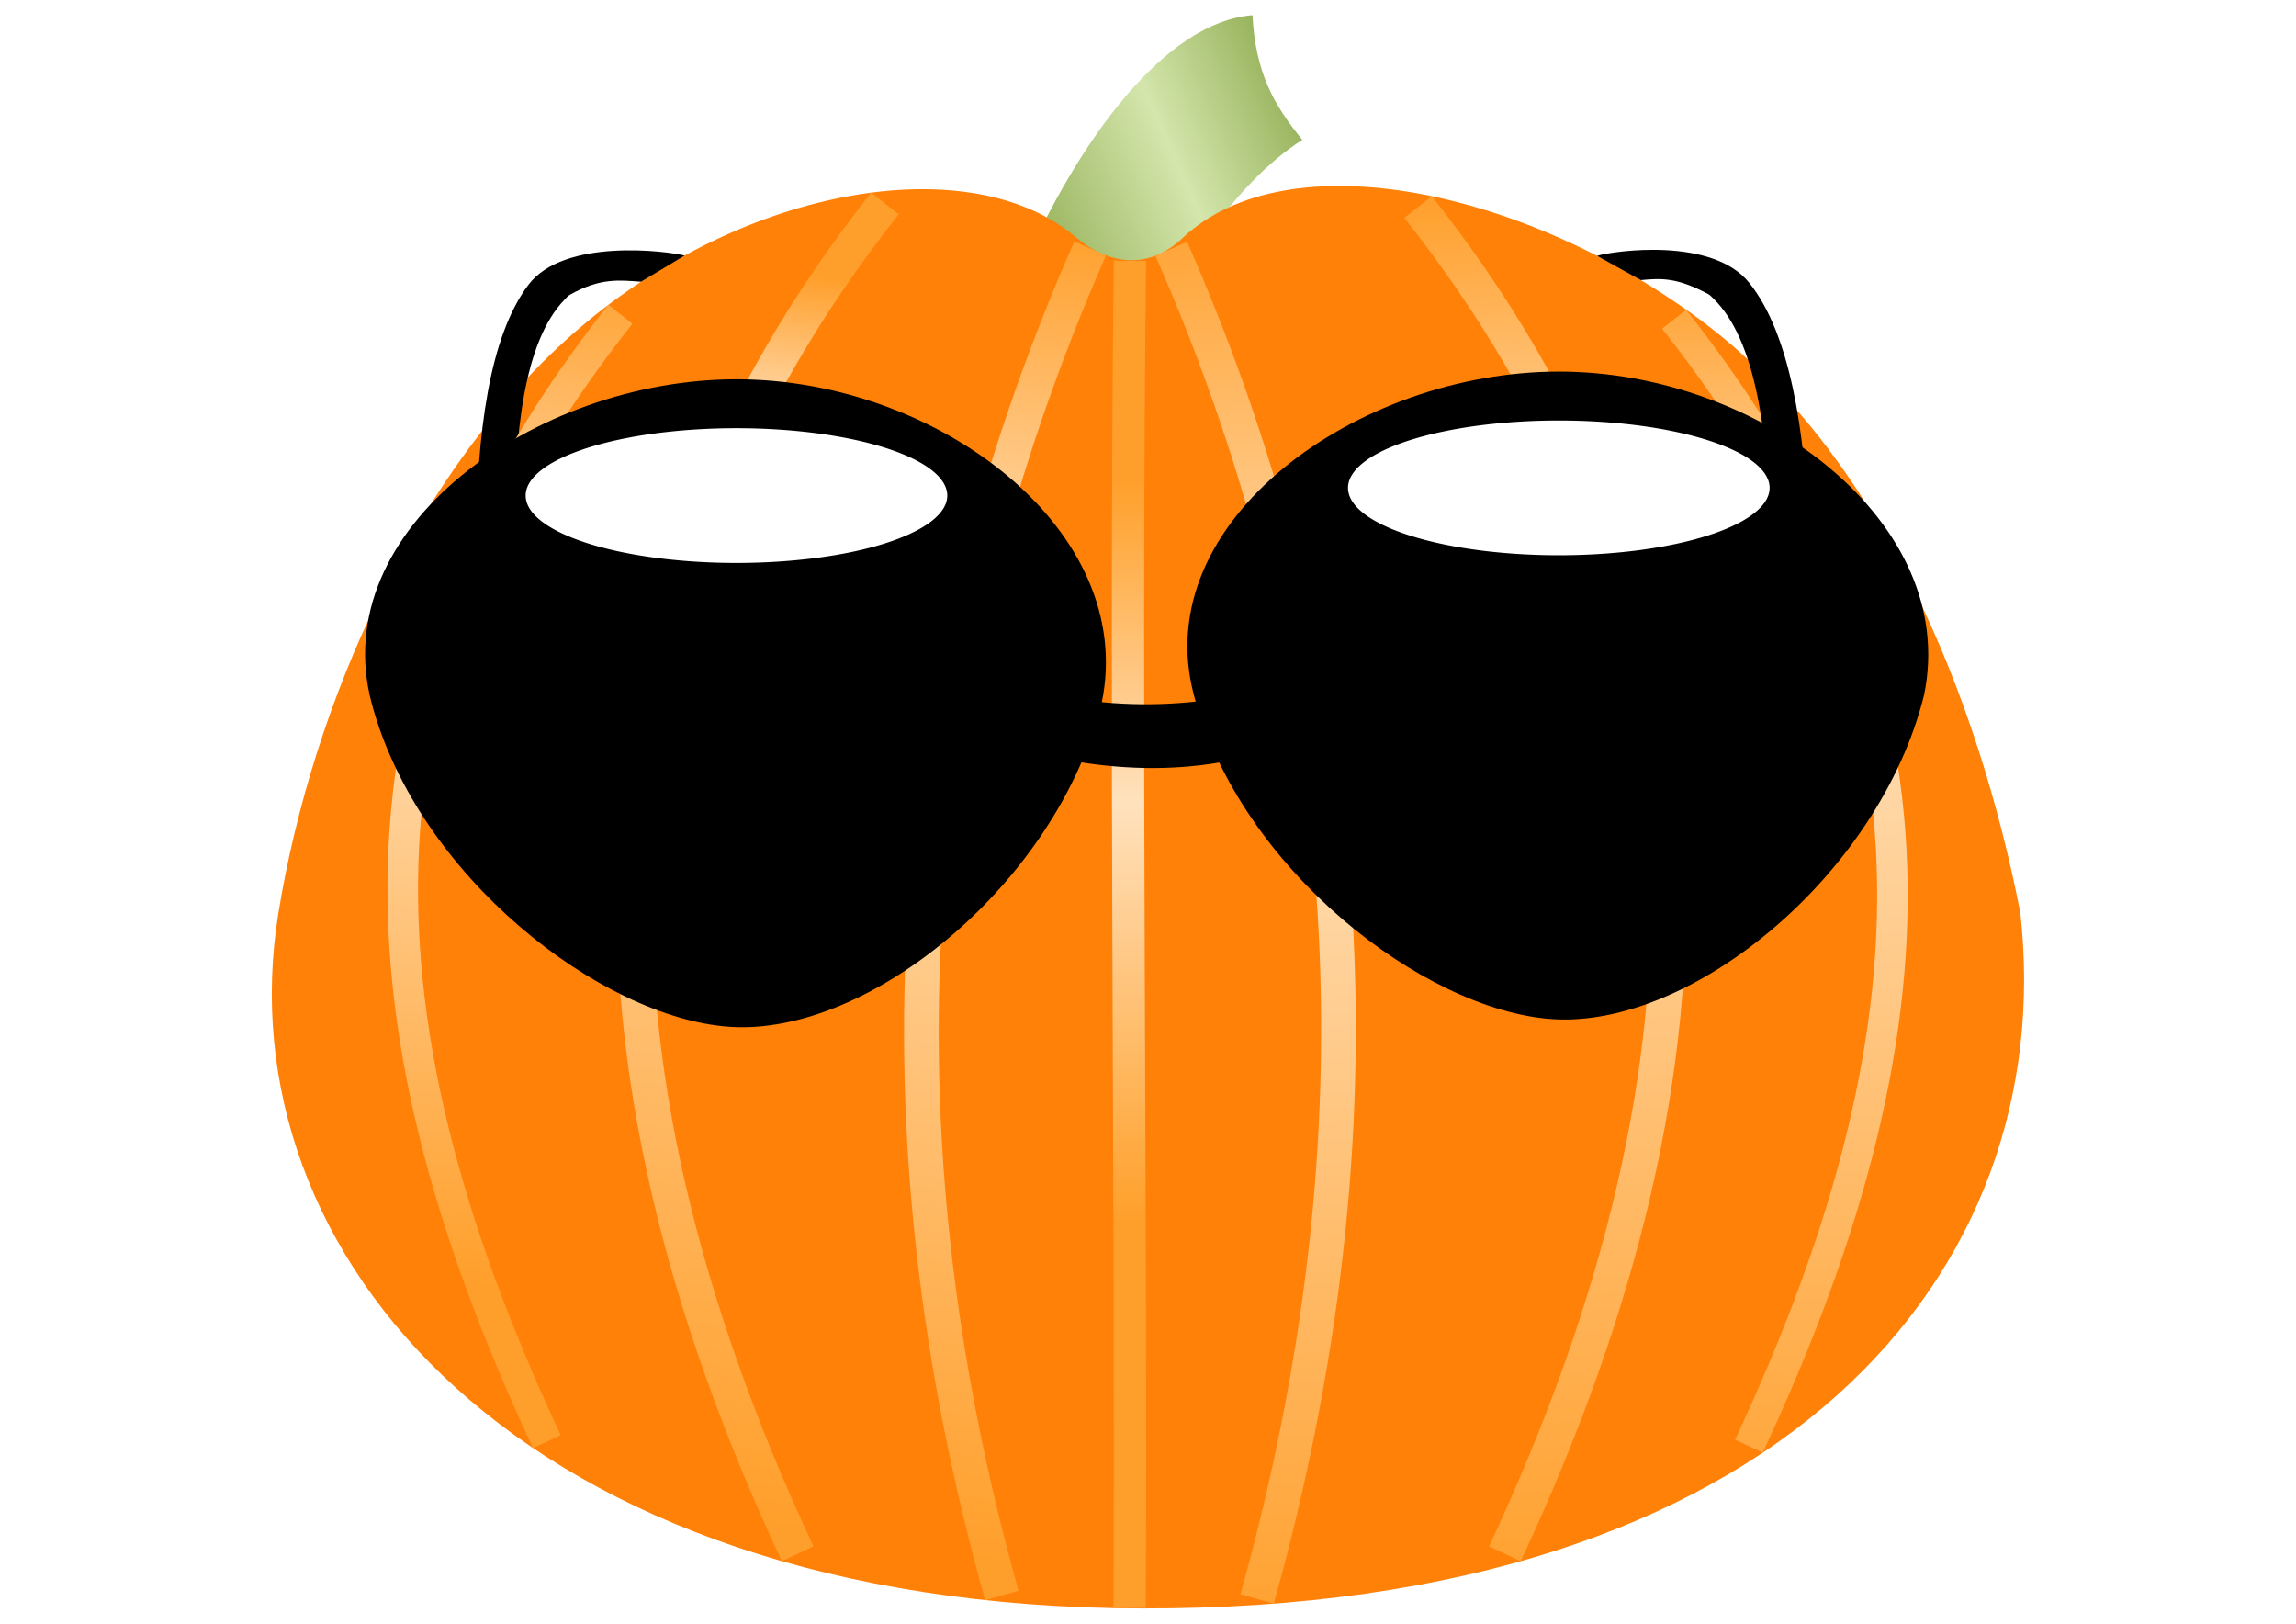
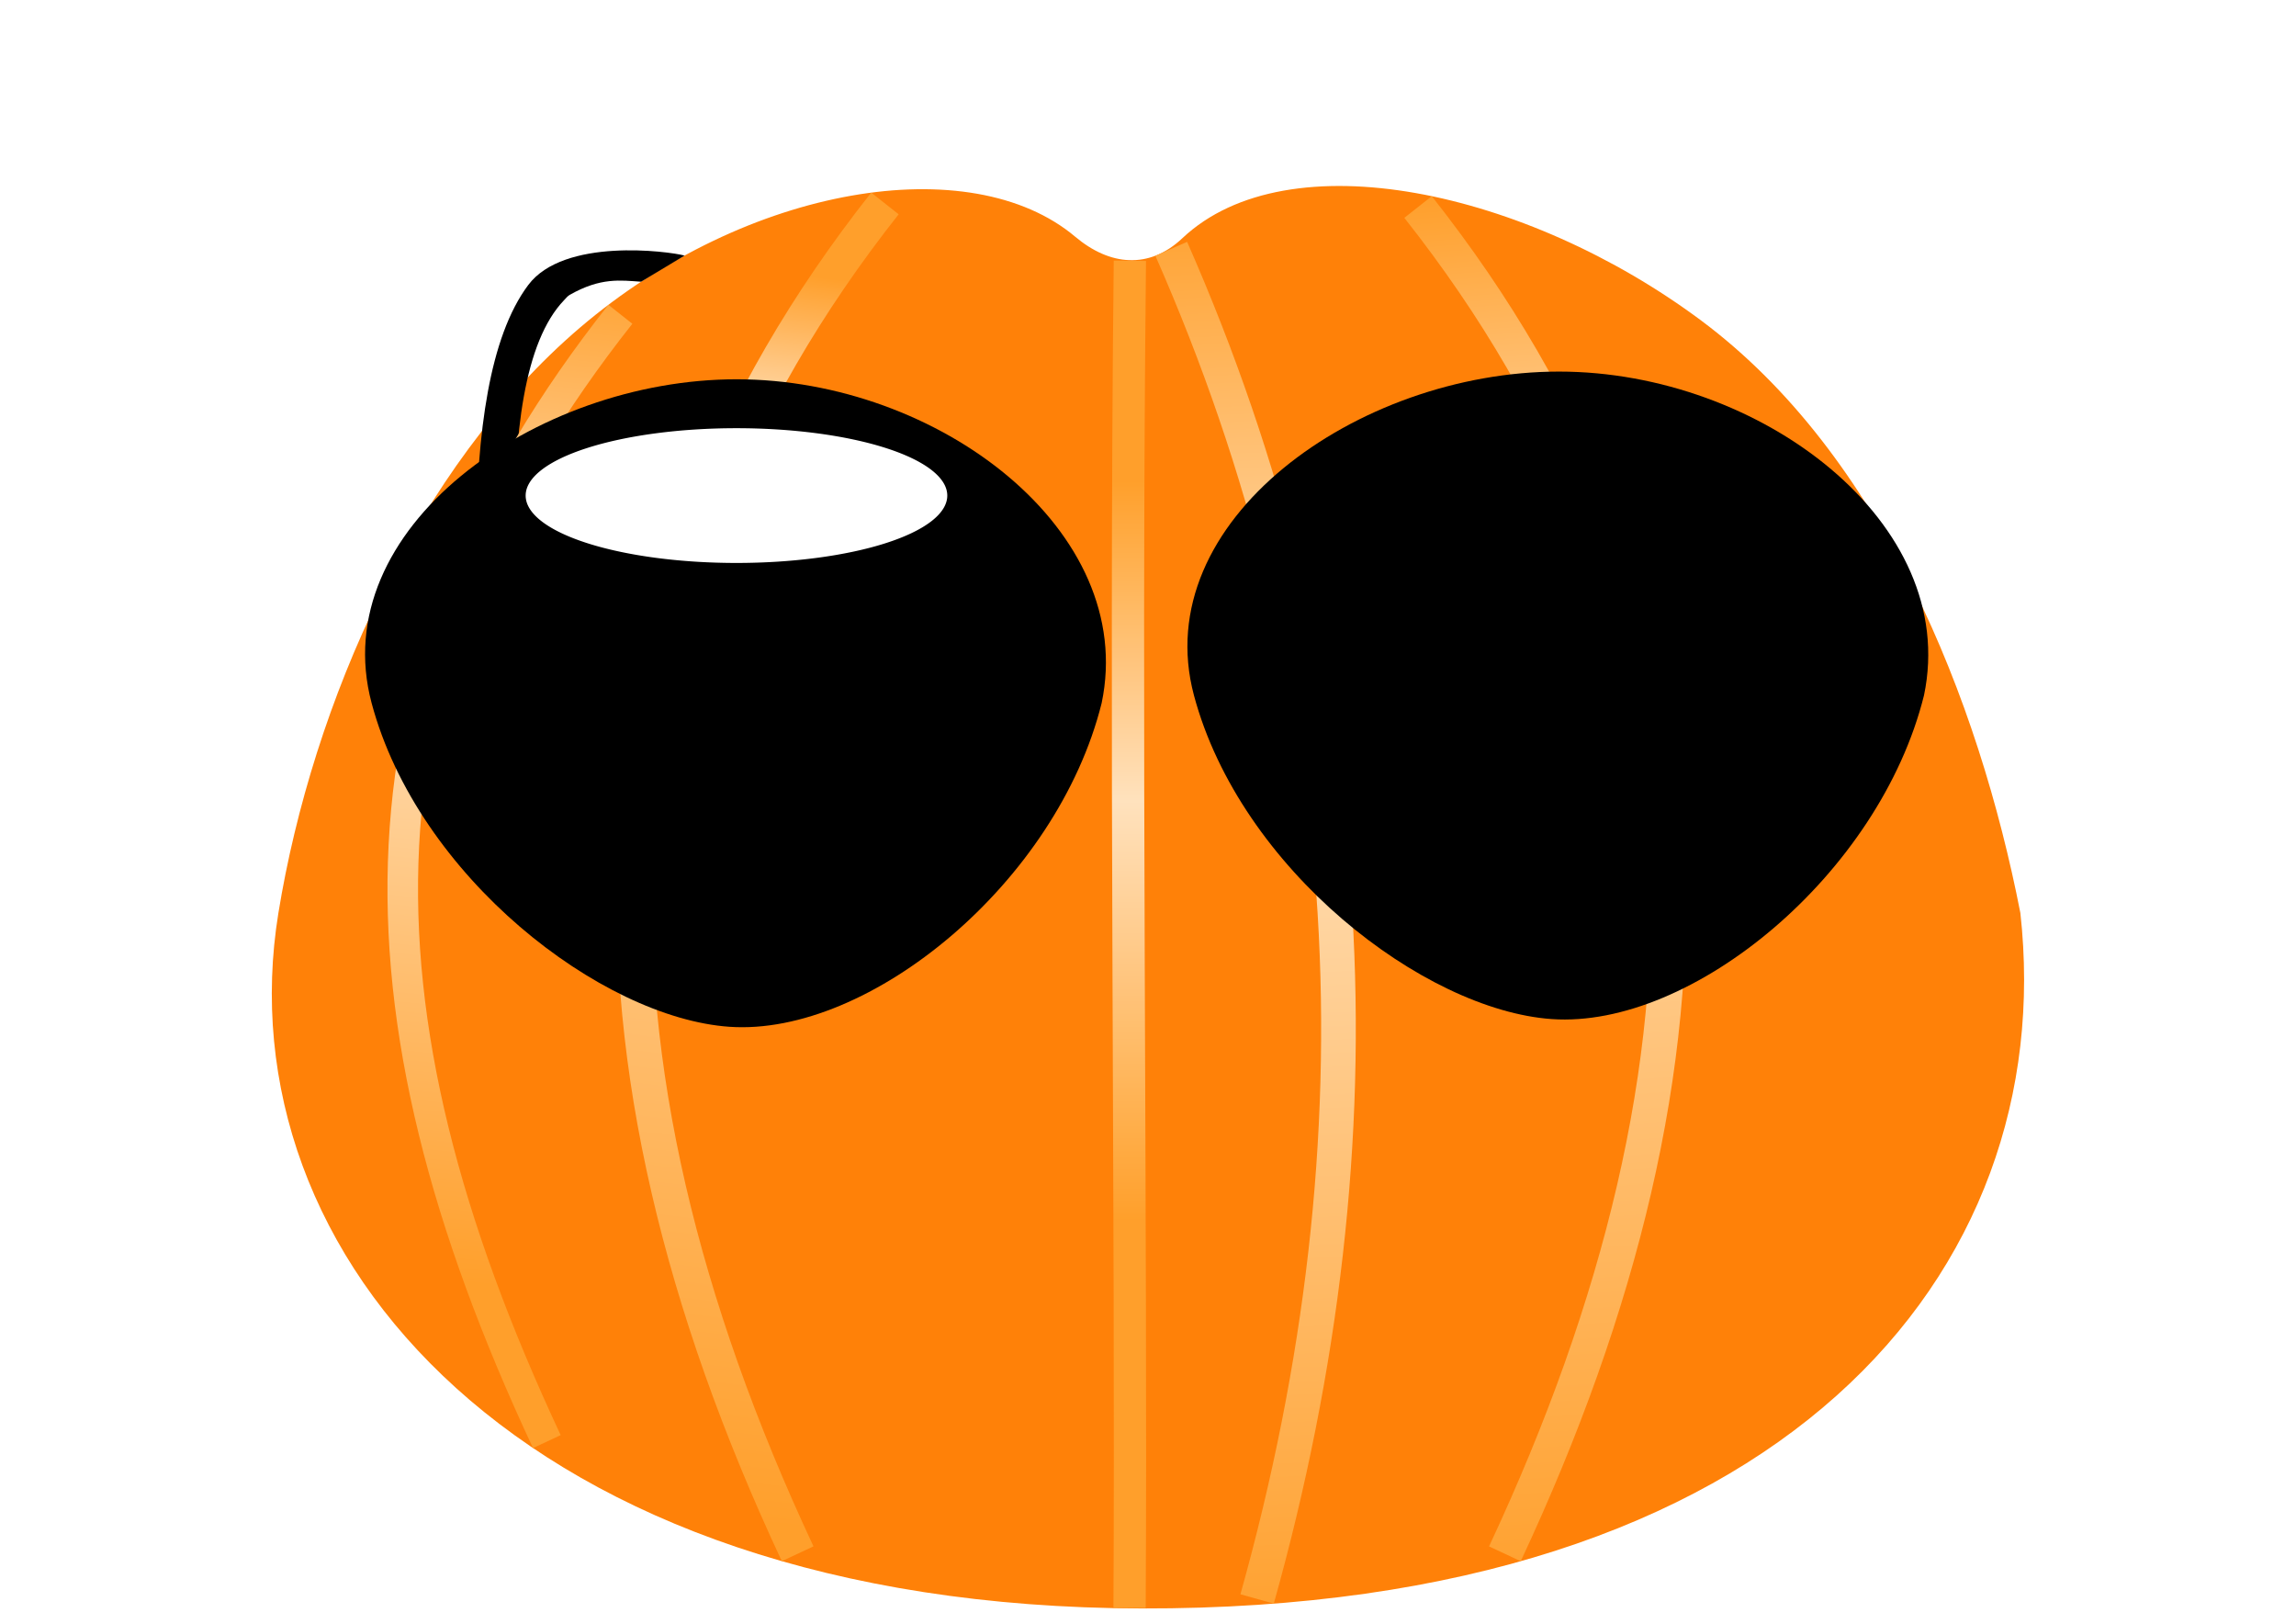
<svg xmlns="http://www.w3.org/2000/svg" xmlns:xlink="http://www.w3.org/1999/xlink" version="1.0" viewBox="0 0 1052.4 744.09">
  <defs>
    <linearGradient id="a">
      <stop stop-color="#ff9f2b" offset="0" />
      <stop stop-color="#ffe3c0" offset=".723" />
      <stop stop-color="#ff9f2b" offset="1" />
    </linearGradient>
    <filter id="j" x="-.199" y="-.542" width="1.399" height="2.085">
      <feGaussianBlur stdDeviation="14.785" />
    </filter>
    <filter id="k" x="-.2" y="-.543" width="1.399" height="2.086">
      <feGaussianBlur stdDeviation="14.795" />
    </filter>
    <linearGradient id="i" x1="410.57" x2="603.63" y1="122.5" y2="36.293" gradientTransform="translate(22.648)" gradientUnits="userSpaceOnUse">
      <stop stop-color="#74952e" offset="0" />
      <stop stop-color="#d4e6ac" offset=".55" />
      <stop stop-color="#74952e" offset="1" />
    </linearGradient>
    <linearGradient id="h" x1="177.61" x2="226.5" y1="584.29" y2="113.47" gradientUnits="userSpaceOnUse">
      <stop stop-color="#ff9f2b" offset="0" />
      <stop stop-color="#ffe3c0" offset=".631" />
      <stop stop-color="#ff9f2b" offset="1" />
    </linearGradient>
    <linearGradient id="g" x1="317.73" x2="384.9" y1="694.72" y2="128.15" gradientUnits="userSpaceOnUse">
      <stop stop-color="#ff9f2b" offset="0" />
      <stop stop-color="#ffe3c0" offset=".873" />
      <stop stop-color="#ff9f2b" offset="1" />
    </linearGradient>
    <linearGradient id="f" x1="423.96" x2="507.63" y1="711.4" y2="105.92" gradientUnits="userSpaceOnUse">
      <stop stop-color="#ff9f2b" offset="0" />
      <stop stop-color="#ffe3c0" offset=".692" />
      <stop stop-color="#ff9f2b" offset="1" />
    </linearGradient>
    <linearGradient id="e" x1="517.48" x2="517.48" y1="559.07" y2="220.64" gradientUnits="userSpaceOnUse">
      <stop stop-color="#ff9f2b" offset="0" />
      <stop stop-color="#ffe3c0" offset=".567" />
      <stop stop-color="#ff9f2b" offset="1" />
    </linearGradient>
    <linearGradient id="d" x1="648.62" x2="621.45" y1="752.18" y2="85.061" gradientUnits="userSpaceOnUse">
      <stop stop-color="#ff9f2b" offset="0" />
      <stop stop-color="#ffe3c0" offset=".634" />
      <stop stop-color="#ff9f2b" offset="1" />
    </linearGradient>
    <linearGradient id="c" x1="755.28" x2="707.42" y1="732.26" y2="86.853" gradientUnits="userSpaceOnUse" xlink:href="#a" />
    <linearGradient id="b" x1="897.59" x2="874.42" y1="717.33" y2="115.65" gradientUnits="userSpaceOnUse" xlink:href="#a" />
    <filter id="r">
      <feGaussianBlur stdDeviation="2.28" />
    </filter>
    <filter id="q">
      <feGaussianBlur stdDeviation="2.681" />
    </filter>
    <filter id="p">
      <feGaussianBlur stdDeviation="2.543" />
    </filter>
    <filter id="o" x="-.35" y="-.009" width="1.699" height="1.017">
      <feGaussianBlur stdDeviation="2.292" />
    </filter>
    <filter id="n">
      <feGaussianBlur stdDeviation="2.572" />
    </filter>
    <filter id="m">
      <feGaussianBlur stdDeviation="2.703" />
    </filter>
    <filter id="l">
      <feGaussianBlur stdDeviation="2.28" />
    </filter>
  </defs>
-   <path d="m574.08 6.952c1.39 26.151 9.61 40.907 22.85 57.142-62.31 39.476-116.63 176.16-102.85 237.15h-57.15c-22.07-83.34 58.18-288.11 137.15-294.29z" fill="url(#i)" fill-rule="evenodd" />
  <path d="m926.06 418.38c18.22 164.24-108.61 319.47-402.88 318.75-284.58-0.7-421.01-162.26-395.59-318.62 15.64-96.17 63.47-204.56 138.23-268.34 76.73-65.466 179.23-81.924 227.01-41.69 15.86 13.35 33.86 15.08 49.14 0.67 48.47-45.667 157.62-22.017 237.85 37.8 82.64 61.62 127.12 173.57 146.24 271.43z" fill="#ff8108" fill-rule="evenodd" />
  <path d="m517.89 119.51c-2.34 215.83 0.84 439.22-0.14 617.38" fill="none" filter="url(#o)" opacity=".99" stroke="url(#e)" stroke-width="14.799" />
  <path d="m293.85 129.11 19.95-11.99c-7.69-2.02-55.33-8.26-71.65 13.47-35.9 47.8-22.32 177.08-16.88 254.92l19.57 1.18c-5.22-78.01-23.25-210.77 13.8-249.22 0.83-0.86 1.53-1.78 2.53-2.35 14.2-8.08 23.32-6.64 32.68-6.01z" fill-rule="evenodd" />
  <path d="m284.35 144.03c-126.26 159.83-127.13 316.9-33.7 516.63" fill="none" filter="url(#r)" stroke="url(#h)" stroke-width="14" />
  <path d="m405.62 93.244c-144.54 182.97-146.97 390.18-40.01 618.83" fill="none" filter="url(#q)" stroke="url(#g)" stroke-width="16.027" />
-   <path d="m499.69 113.86c-87.85 199.57-100.22 404.03-40.49 617.32" fill="none" filter="url(#p)" stroke="url(#f)" stroke-width="15.881" />
  <path d="m536.86 114.03c87.85 199.57 99.09 405.46 39.35 618.75" fill="none" filter="url(#n)" stroke="url(#d)" stroke-width="15.881" />
-   <path d="m767.34 146.29c126.25 159.82 127.73 316.73 34.3 516.46" fill="none" filter="url(#l)" stroke="url(#b)" stroke-width="14" />
  <path d="m649.98 94.867c144.53 182.97 146.77 388.58 39.8 617.23" fill="none" filter="url(#m)" stroke="url(#c)" stroke-width="16.027" />
  <path d="m504.96 322.19c-20.43 82.11-106.41 152.84-170.63 148.37-58.73-4.1-142.74-68.78-164-148.37-21.31-79.78 74.96-148.37 167.32-148.37 92.35 0 183.88 69.35 167.31 148.37z" fill-rule="evenodd" />
  <path transform="matrix(1.086 0 0 .944 340.41 .734)" d="m86.358 239.81a88.975 32.711 0 1 1-177.95 0 88.975 32.711 0 1 1 177.95 0z" fill="#fff" fill-rule="evenodd" filter="url(#k)" />
-   <path d="m455.42 311.7c44.53 13.85 90.33 15.58 137.95 0v28.23c-45.99 17.82-91.97 14.22-137.95 0v-28.23z" fill-rule="evenodd" />
-   <path d="m752.07 128.37-20.06-11.13c7.63-2.26 52.85-8.82 69.81 12.41 37.3 46.72 27.55 176.34 24.43 254.31l-19.53 1.76c2.9-78.13 16.99-211.36-21.19-248.71-0.84-0.82-1.58-1.73-2.59-2.26-14.44-7.67-21.53-7.28-30.87-6.38z" fill-rule="evenodd" />
+   <path d="m455.42 311.7v28.23c-45.99 17.82-91.97 14.22-137.95 0v-28.23z" fill-rule="evenodd" />
  <path d="m881.89 318.66c-20.44 82.11-106.42 152.85-170.63 148.37-58.74-4.1-142.74-68.78-164-148.37-21.31-79.78 74.95-148.37 167.31-148.37s183.88 69.35 167.32 148.37z" fill-rule="evenodd" />
-   <path transform="matrix(1.086 0 0 .944 717.34 -2.794)" d="m86.358 239.81a88.975 32.711 0 1 1-177.95 0 88.975 32.711 0 1 1 177.95 0z" fill="#fff" fill-rule="evenodd" filter="url(#j)" />
</svg>